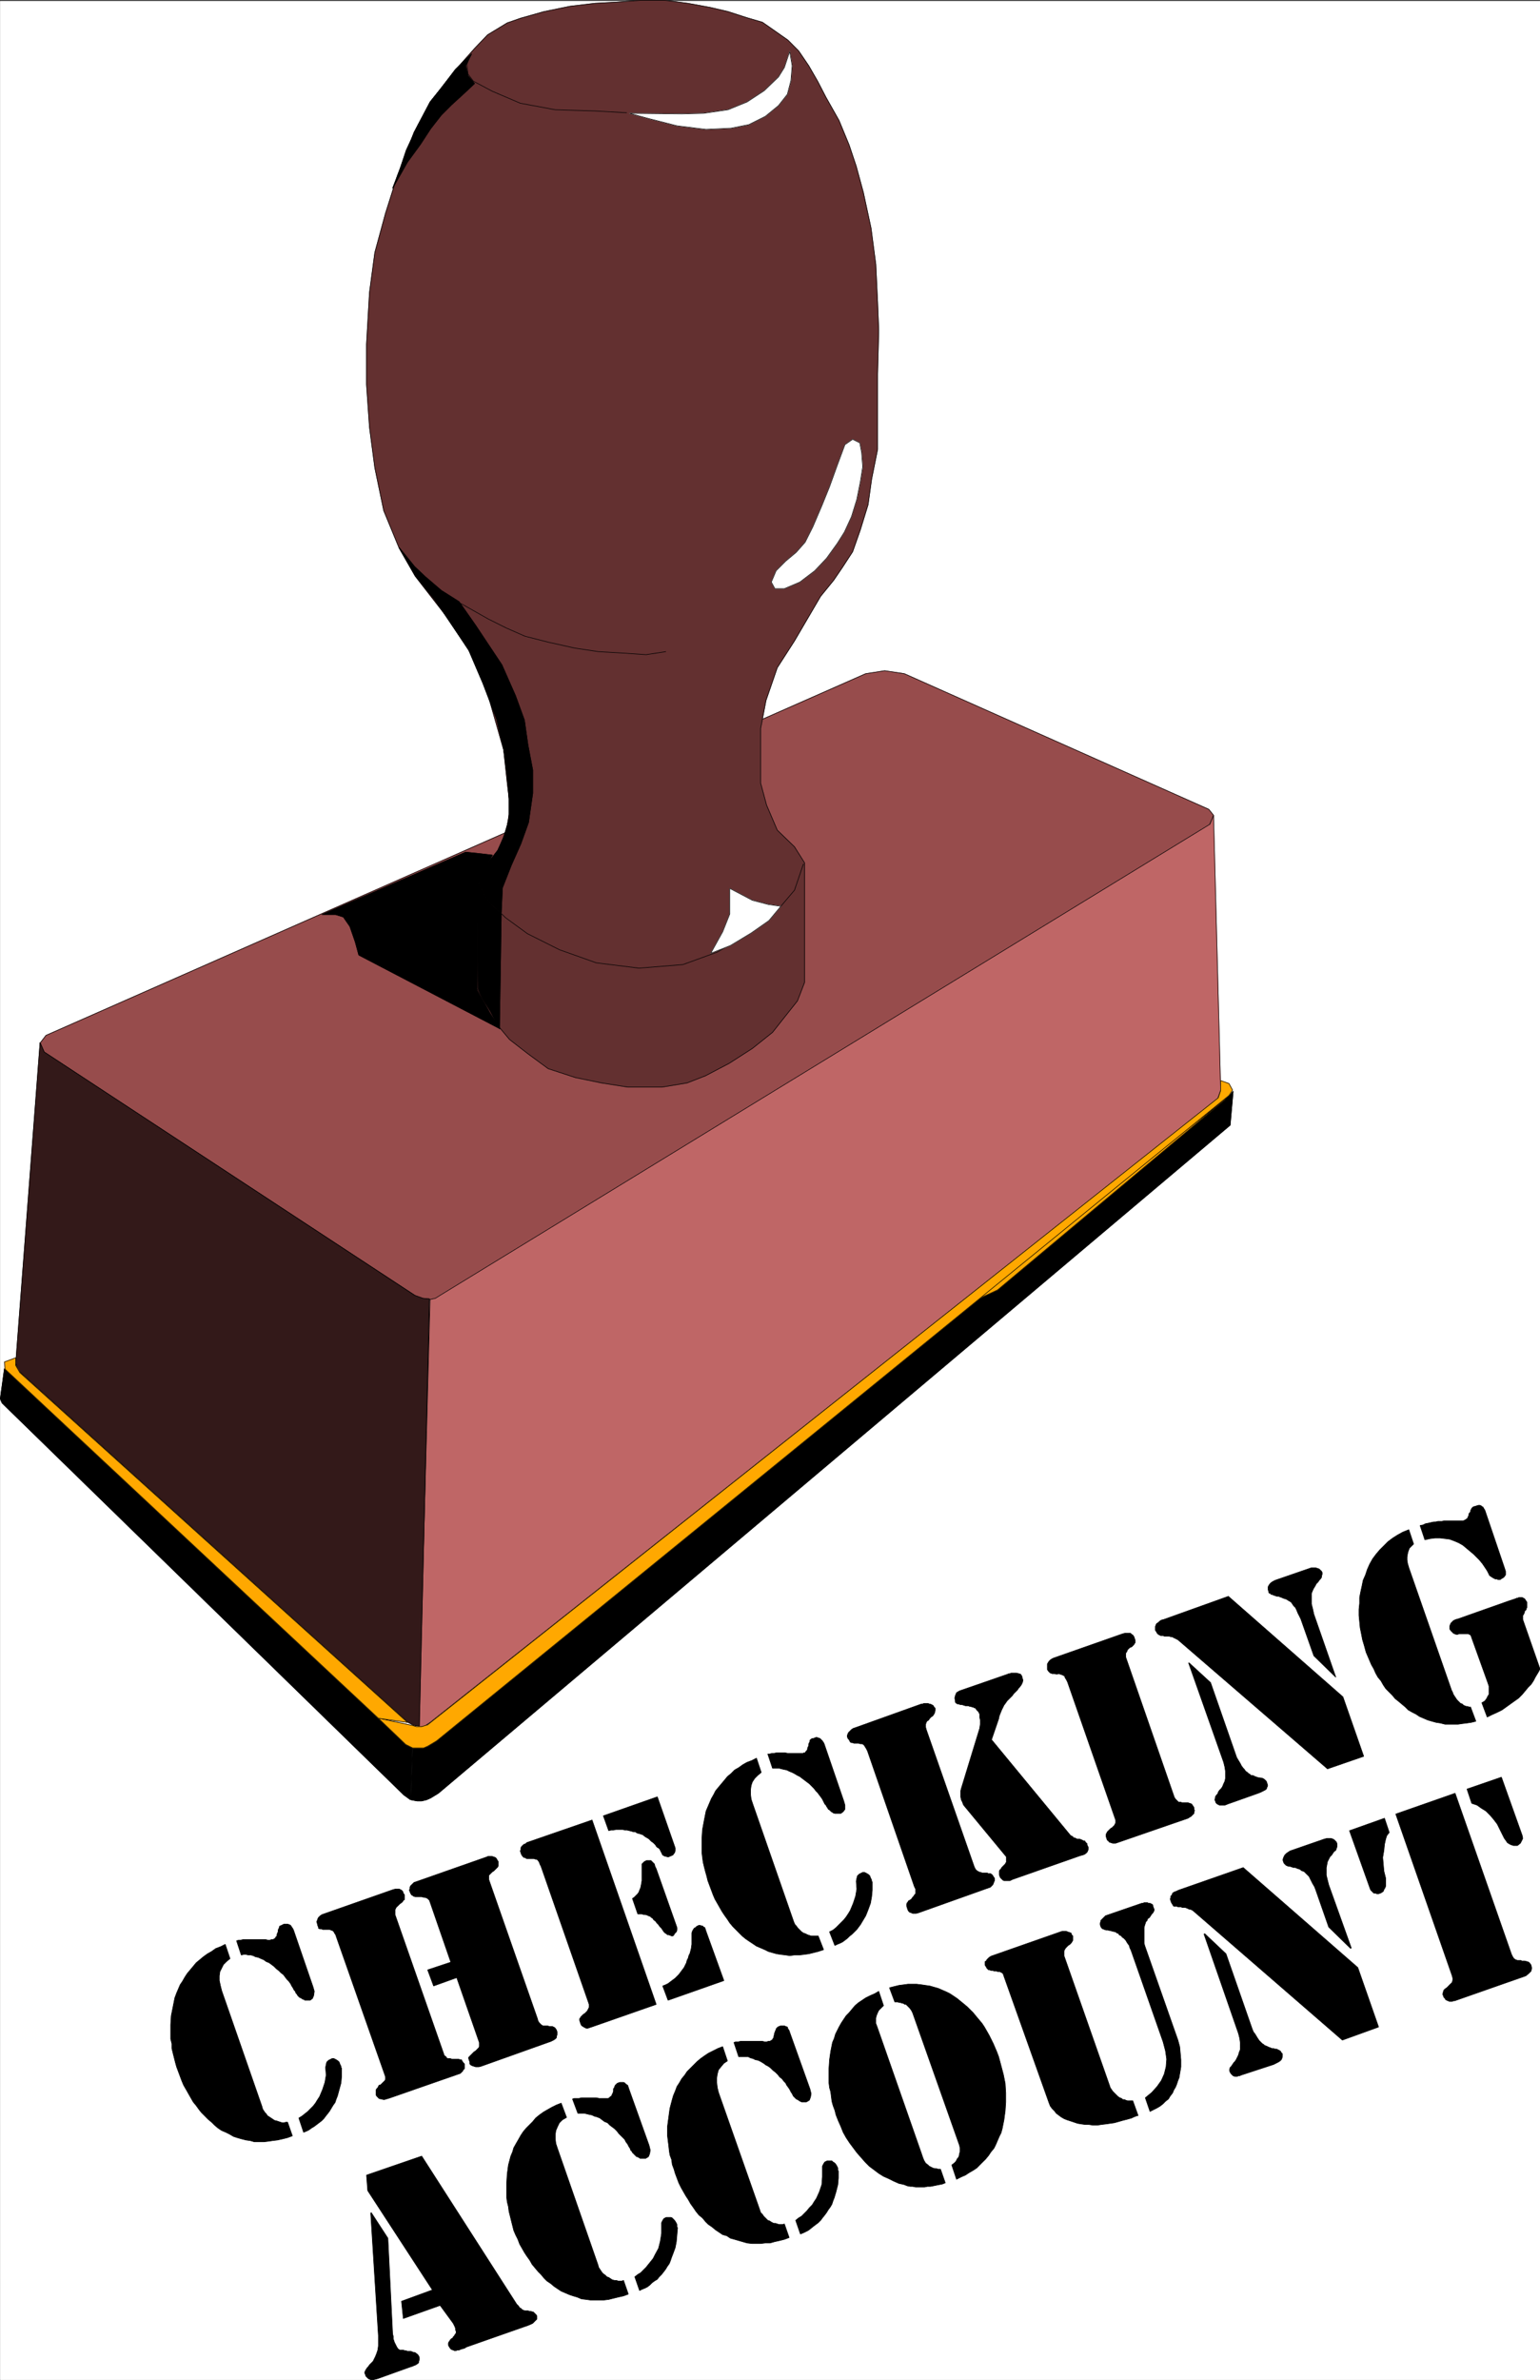
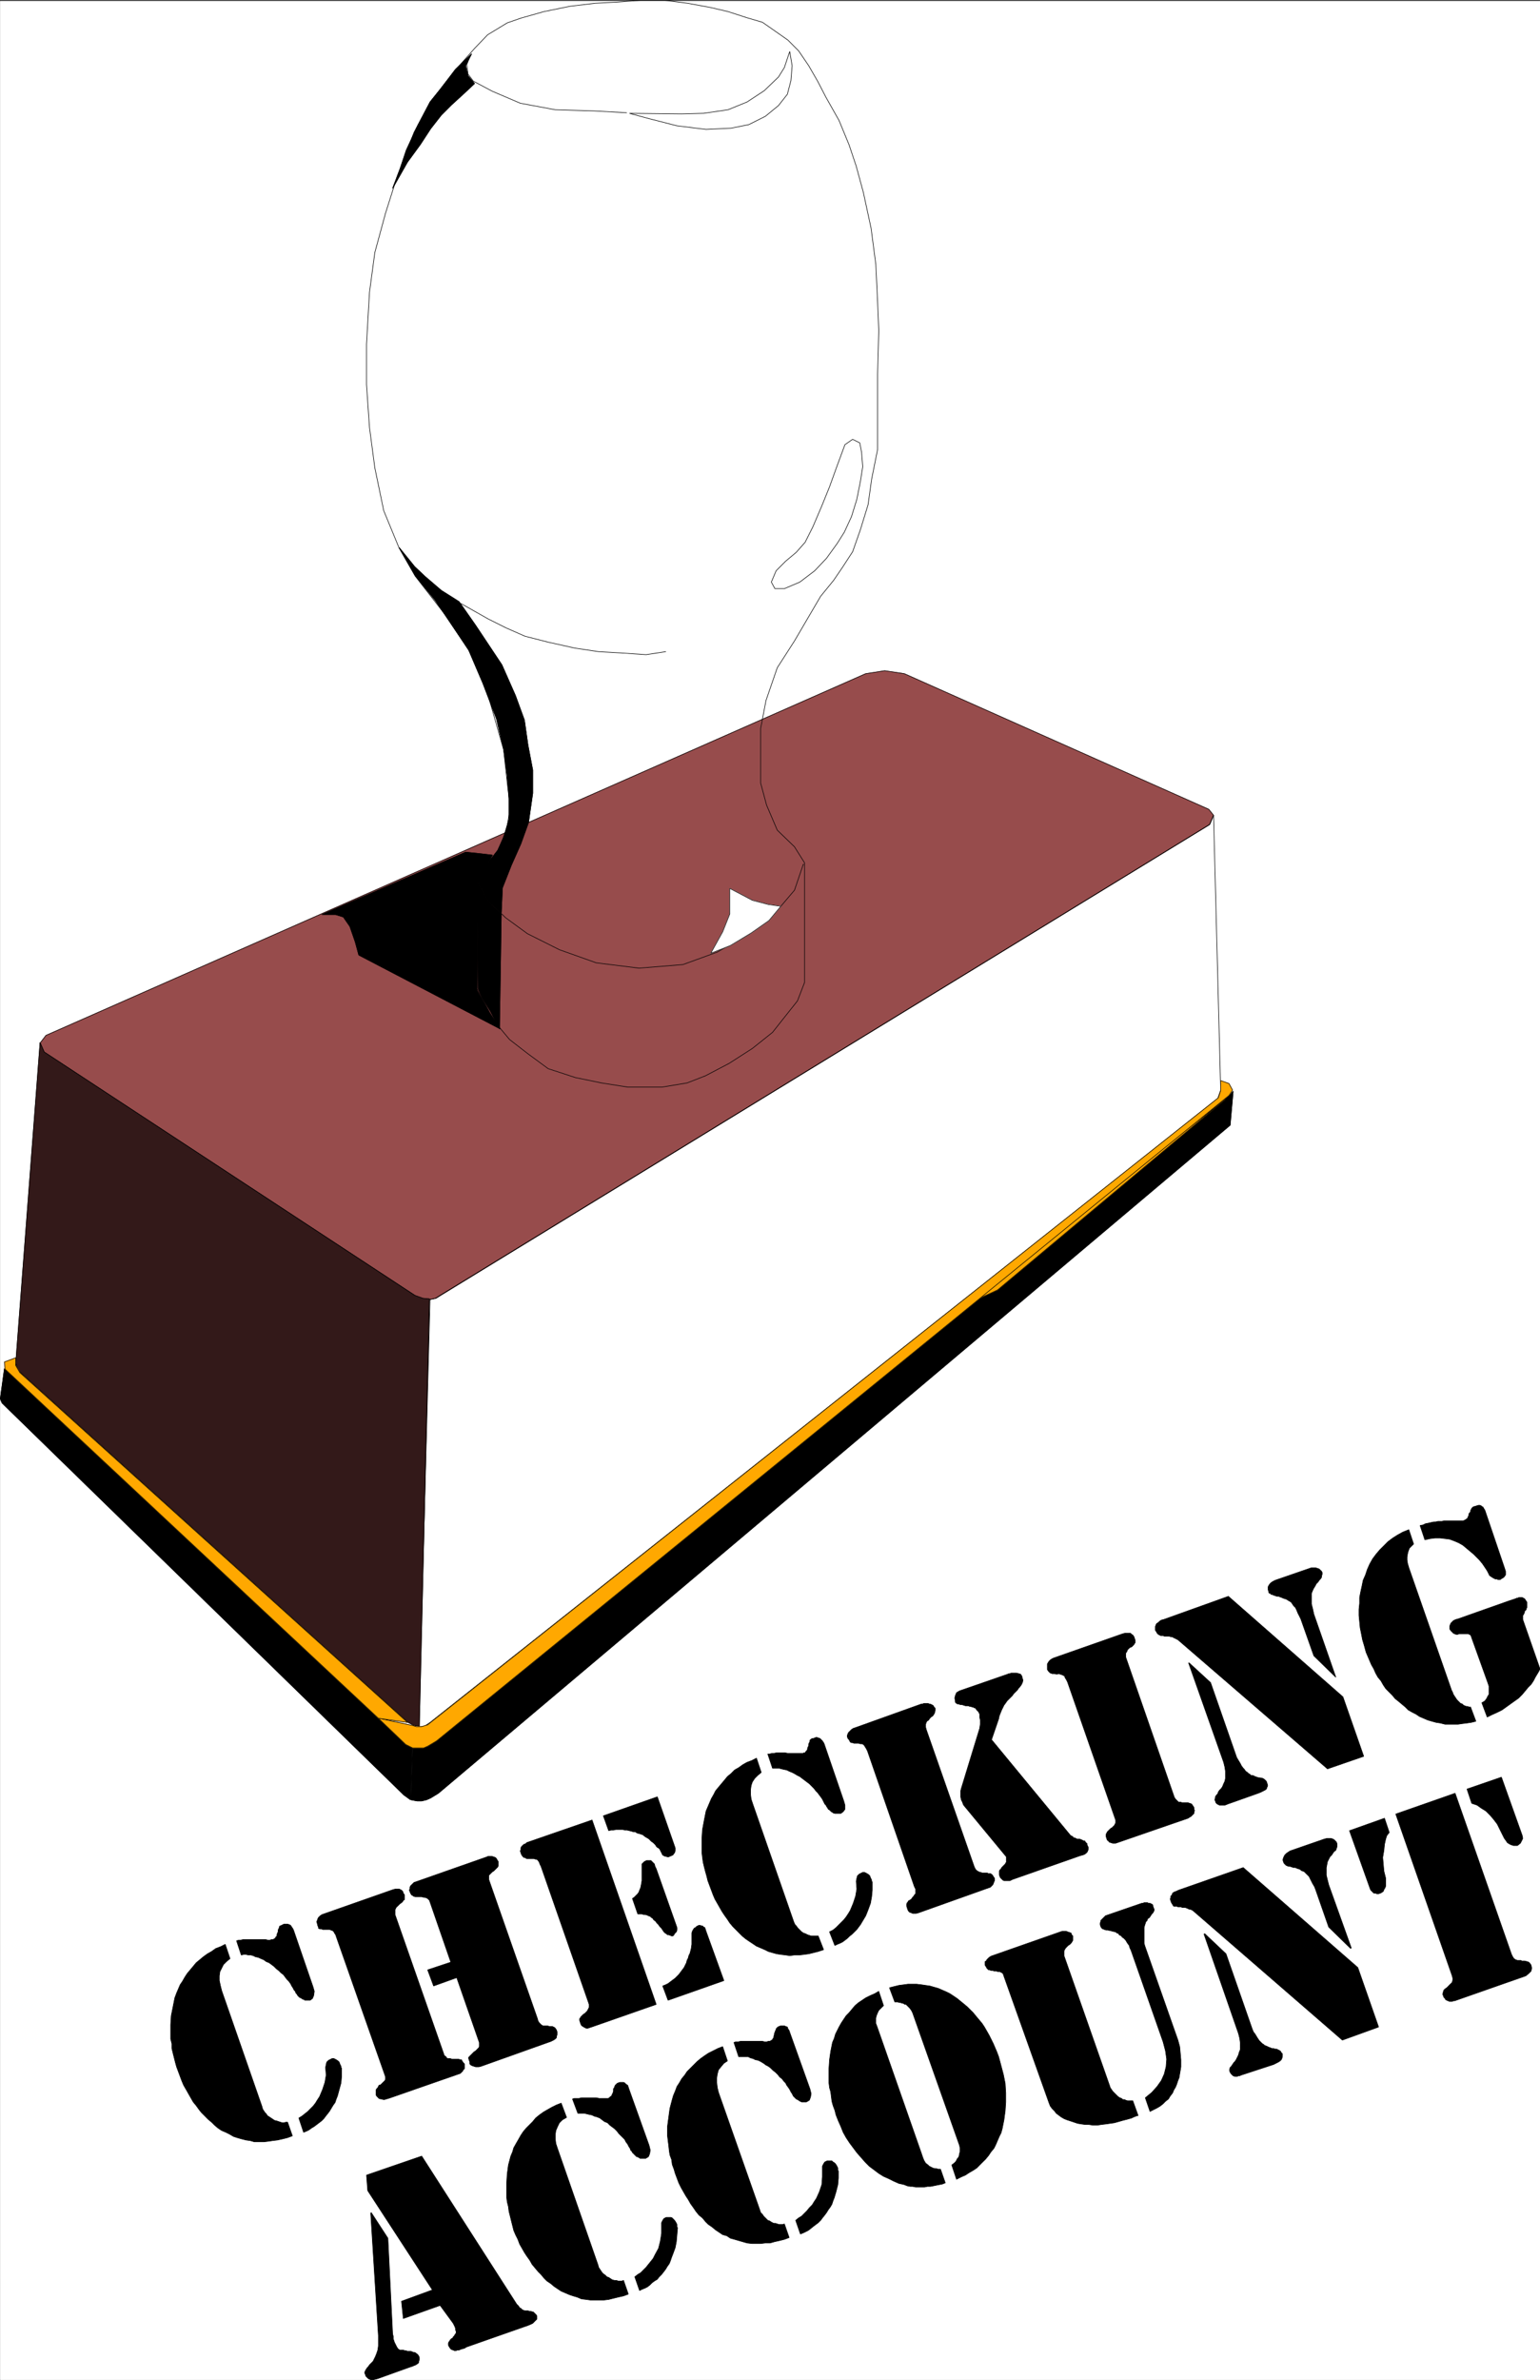
<svg xmlns="http://www.w3.org/2000/svg" width="2584.643" height="3991.832" viewBox="0 0 1938.482 2993.874">
  <rect x="0" y="0" width="1938.482" height="2993.874" fill="#333333" stroke="none" />
  <defs>
    <clipPath id="a">
      <path d="M0 0h1938.121v2993H0Zm0 0" />
    </clipPath>
    <clipPath id="b">
-       <path d="M0 0h1938.121v2992.184H0Zm0 0" />
+       <path d="M0 0h1938.121v2992.184H0Z" />
    </clipPath>
    <clipPath id="c">
      <path d="M1824 2008h114.121v151H1824Zm0 0" />
    </clipPath>
    <clipPath id="d">
      <path d="M1824 2007h114.121v153H1824Zm0 0" />
    </clipPath>
  </defs>
  <g clip-path="url(#a)" transform="translate(.361 1.326)">
    <path style="fill:#fff;fill-opacity:1;fill-rule:nonzero;stroke:none" d="M0 2992.184h1938.121V-.961H0Zm0 0" />
  </g>
  <g clip-path="url(#b)" transform="translate(.361 1.326)">
    <path style="fill:#fff;fill-opacity:1;fill-rule:evenodd;stroke:#fff;stroke-width:.14;stroke-linecap:square;stroke-linejoin:bevel;stroke-miterlimit:10;stroke-opacity:1" d="M0 .5h372V575H0Zm0 0" transform="matrix(5.21 0 0 -5.21 0 2994.79)" />
  </g>
  <path style="fill:#974c4c;fill-opacity:1;fill-rule:evenodd;stroke:#974c4c;stroke-width:.14;stroke-linecap:square;stroke-linejoin:bevel;stroke-miterlimit:10;stroke-opacity:1" d="m209.09 412.42 4.59.71 4.73-.71 73.57-32.75 1.15-1.44-1.01-2.29-185.71-113.61-1.15-.72-1.43-.29h-1.44l-2 .86-89.78 58.89-1 2.16 1.43 1.86zm0 0" transform="matrix(5.21 0 0 -5.21 .361 2996.116)" />
  <path style="fill:none;stroke:#000;stroke-width:.14;stroke-linecap:square;stroke-linejoin:bevel;stroke-miterlimit:10;stroke-opacity:1" d="m209.09 412.42 4.59.71 4.73-.71 73.57-32.75 1.15-1.44-1.01-2.29-185.71-113.61-1.15-.72-1.43-.29h-1.44l-2 .86-89.78 58.89-1 2.16 1.43 1.86zm0 0" transform="matrix(5.21 0 0 -5.21 .361 2996.116)" />
-   <path style="fill:#633030;fill-opacity:1;fill-rule:evenodd;stroke:#633030;stroke-width:.14;stroke-linecap:square;stroke-linejoin:bevel;stroke-miterlimit:10;stroke-opacity:1" d="m122.47 386.13-.86 7.9-3.73 13.07-3.73 9.48-5.88 9.05-8.03 10.34-3.87 6.75-3.73 9.05-2.15 10.34-1.29 9.77-.72 10.34v9.76l.72 12.5 1.29 9.62 2.58 9.48 2.87 9.05 4.02 10.49 4.01 7.46 6.02 7.62 4.59 5.17 3.16 3.3 4.73 2.87 3.3 1.15 5.59 1.58 6.31 1.29 6.03.72 5.45.29 5.59.43h5.73l5.6-.72 5.45-1 4.3-1.01 4.44-1.44 3.88-1.14 3.3-2.3 2.86-2.01 2.58-2.59 2.44-3.59 2.15-3.73 2.01-3.88 3.16-5.6 2.43-5.89 1.73-5.17 1.72-6.32 1.86-8.62 1.15-8.76.43-9.05.28-6.89-.28-10.49v-18.24l-1.44-7.18-.86-6.17-1.86-6.04-1.87-5.31-2.43-3.73-2.15-3.16-3.16-3.88-6.31-10.77-4.16-6.47-2.72-7.9-1.29-6.75v-13.21l1.43-5.31 2.58-6.04 4.16-4.02 2.44-3.88v-28.86l-1.72-4.46-3.3-4.16-2.73-3.45-4.87-3.88-5.59-3.59-5.74-3.01-4.45-1.73-6.02-1h-8.32l-6.31 1-6.31 1.3-6.59 2.15-4.88 3.59-4.45 3.45-3.72 4.45-2.73 5.17-1.43 2.73v26.14l2.58 3.88 2.72 3.59 1.87 4.88.86 5.03zm0 0" transform="matrix(5.21 0 0 -5.21 .361 2996.116)" />
  <path style="fill:none;stroke:#000;stroke-width:.14;stroke-linecap:square;stroke-linejoin:bevel;stroke-miterlimit:10;stroke-opacity:1" d="m122.47 386.13-.86 7.9-3.73 13.07-3.73 9.48-5.88 9.05-8.03 10.34-3.87 6.75-3.73 9.05-2.15 10.34-1.29 9.77-.72 10.34v9.76l.72 12.5 1.29 9.62 2.58 9.48 2.87 9.05 4.02 10.49 4.01 7.46 6.02 7.62 4.59 5.17 3.16 3.3 4.73 2.87 3.3 1.15 5.59 1.58 6.31 1.29 6.03.72 5.45.29 5.59.43h5.73l5.6-.72 5.45-1 4.3-1.01 4.44-1.44 3.88-1.14 3.3-2.3 2.86-2.01 2.58-2.59 2.44-3.59 2.15-3.73 2.01-3.88 3.16-5.6 2.43-5.89 1.73-5.17 1.72-6.32 1.86-8.62 1.15-8.76.43-9.05.28-6.89-.28-10.49v-18.24l-1.44-7.18-.86-6.17-1.86-6.04-1.87-5.31-2.43-3.73-2.15-3.16-3.16-3.88-6.31-10.77-4.16-6.47-2.72-7.9-1.29-6.75v-13.21l1.43-5.31 2.58-6.04 4.16-4.02 2.44-3.88v-28.86l-1.72-4.46-3.3-4.16-2.73-3.45-4.87-3.88-5.59-3.59-5.74-3.01-4.45-1.73-6.02-1h-8.32l-6.31 1-6.31 1.3-6.59 2.15-4.88 3.59-4.45 3.45-3.72 4.45-2.73 5.17-1.43 2.73v26.14l2.58 3.88 2.72 3.59 1.87 4.88.86 5.03zm0 0" transform="matrix(5.21 0 0 -5.21 .361 2996.116)" />
-   <path style="fill:#bf6666;fill-opacity:1;fill-rule:evenodd;stroke:#bf6666;stroke-width:.14;stroke-linecap:square;stroke-linejoin:bevel;stroke-miterlimit:10;stroke-opacity:1" d="m103.83 261.32 1.29.29 1.15.72 186 113.75.86 2.15 1.72-66.35-.72-2.01-190.3-150.66-1.29-.87-1.44-.28zm0 0" transform="matrix(5.21 0 0 -5.21 .361 2996.116)" />
  <path style="fill:none;stroke:#000;stroke-width:.14;stroke-linecap:square;stroke-linejoin:bevel;stroke-miterlimit:10;stroke-opacity:1" d="m103.83 261.32 1.29.29 1.15.72 186 113.75.86 2.15 1.72-66.35-.72-2.01-190.3-150.66-1.29-.87-1.44-.28zm0 0" transform="matrix(5.21 0 0 -5.21 .361 2996.116)" />
  <path style="fill:#331919;fill-opacity:1;fill-rule:evenodd;stroke:#331919;stroke-width:.14;stroke-linecap:square;stroke-linejoin:bevel;stroke-miterlimit:10;stroke-opacity:1" d="m9.61 323.37 1-2.3 89.49-58.74 2.01-.72 1.57-.14-2.43-103.13-1.29.15-1.44.72L4.3 244.23l-.57 1.73zm0 0" transform="matrix(5.21 0 0 -5.21 .361 2996.116)" />
  <path style="fill:none;stroke:#000;stroke-width:.14;stroke-linecap:square;stroke-linejoin:bevel;stroke-miterlimit:10;stroke-opacity:1" d="m9.61 323.37 1-2.3 89.49-58.74 2.01-.72 1.57-.14-2.43-103.13-1.29.15-1.44.72L4.3 244.23l-.57 1.73zm0 0" transform="matrix(5.21 0 0 -5.21 .361 2996.116)" />
  <path style="fill:#000;fill-opacity:1;fill-rule:evenodd;stroke:#000;stroke-width:.14;stroke-linecap:square;stroke-linejoin:bevel;stroke-miterlimit:10;stroke-opacity:1" d="m99.1 140.53.43 12.64-1.15.43L1 244.66l-1-7.32.43-1.01 97.09-94.65 1-.71zm0 0" transform="matrix(5.21 0 0 -5.21 .361 2996.116)" />
  <path style="fill:none;stroke:#000;stroke-width:.14;stroke-linecap:square;stroke-linejoin:bevel;stroke-miterlimit:10;stroke-opacity:1" d="m99.1 140.53.43 12.64-1.15.43L1 244.66l-1-7.32.43-1.01 97.09-94.65 1-.71zm0 0" transform="matrix(5.21 0 0 -5.21 .361 2996.116)" />
  <path style="fill:#000;fill-opacity:1;fill-rule:evenodd;stroke:#000;stroke-width:.14;stroke-linecap:square;stroke-linejoin:bevel;stroke-miterlimit:10;stroke-opacity:1" d="m99.24 140.53 1.43-.28h1.15l1.15.28 1 .44 1.87 1.14 191.3 161.3.72 8.18-.72-.86-191.88-155.98-1.72-1.29-1-.29-1.29-.14-1.58.14zm0 0" transform="matrix(5.21 0 0 -5.21 .361 2996.116)" />
  <path style="fill:none;stroke:#000;stroke-width:.14;stroke-linecap:square;stroke-linejoin:bevel;stroke-miterlimit:10;stroke-opacity:1" d="m99.24 140.53 1.43-.28h1.15l1.15.28 1 .44 1.87 1.14 191.3 161.3.72 8.18-.72-.86-191.88-155.98-1.72-1.29-1-.29-1.29-.14-1.58.14zm0 0" transform="matrix(5.21 0 0 -5.21 .361 2996.116)" />
  <path style="fill:#ffa800;fill-opacity:1;fill-rule:evenodd;stroke:#ffa800;stroke-width:.14;stroke-linecap:square;stroke-linejoin:bevel;stroke-miterlimit:10;stroke-opacity:1" d="m233.18 260.03 62.67 49.55-21.94-18.38-32.98-27.58zm0 0" transform="matrix(5.21 0 0 -5.21 .361 2996.116)" />
  <path style="fill:none;stroke:#000;stroke-width:.14;stroke-linecap:square;stroke-linejoin:bevel;stroke-miterlimit:10;stroke-opacity:1" d="m233.18 260.03 62.67 49.55-21.94-18.38-32.98-27.58zm0 0" transform="matrix(5.21 0 0 -5.21 .361 2996.116)" />
  <path style="fill:#ffa800;fill-opacity:1;fill-rule:evenodd;stroke:#ffa800;stroke-width:.14;stroke-linecap:square;stroke-linejoin:bevel;stroke-miterlimit:10;stroke-opacity:1" d="m296.86 313.46.86-1.58-.86-1.29-191.45-155.84-2.16-1.29-1-.43h-2.58l-1.72.86-6.6 6.32 8.18-1.72 1-.29h1.29l1.43.43 191.02 151.38.58 1.73v2.44zm0 0" transform="matrix(5.21 0 0 -5.21 .361 2996.116)" />
  <path style="fill:none;stroke:#000;stroke-width:.14;stroke-linecap:square;stroke-linejoin:bevel;stroke-miterlimit:10;stroke-opacity:1" d="m296.86 313.46.86-1.58-.86-1.29-191.45-155.84-2.16-1.29-1-.43h-2.58l-1.72.86-6.6 6.32 8.18-1.72 1-.29h1.29l1.43.43 191.02 151.38.58 1.73v2.44zm0 0" transform="matrix(5.21 0 0 -5.21 .361 2996.116)" />
  <path style="fill:#ffa800;fill-opacity:1;fill-rule:evenodd;stroke:#ffa800;stroke-width:.14;stroke-linecap:square;stroke-linejoin:bevel;stroke-miterlimit:10;stroke-opacity:1" d="m91.35 160.21-90.2 84.31-.15 1.72 2.73 1.01v-1.87l1-1.72 93.65-84.45zm0 0" transform="matrix(5.21 0 0 -5.21 .361 2996.116)" />
  <path style="fill:none;stroke:#000;stroke-width:.14;stroke-linecap:square;stroke-linejoin:bevel;stroke-miterlimit:10;stroke-opacity:1" d="m91.35 160.21-90.2 84.31-.15 1.72 2.73 1.01v-1.87l1-1.72 93.65-84.45zm0 0" transform="matrix(5.21 0 0 -5.21 .361 2996.116)" />
  <path style="fill:#fff;fill-opacity:1;fill-rule:evenodd;stroke:#fff;stroke-width:.14;stroke-linecap:square;stroke-linejoin:bevel;stroke-miterlimit:10;stroke-opacity:1" d="m190.73 562.65-1.29-3.88-1.43-2.3-3.44-3.3-4.16-2.73-4.59-1.87-5.88-.86-5.31-.14-12.62.14 4.74-1.29 6.74-1.72 7.02-.87 6.03.29 4.3.86 4.01 2.01 3.16 2.59 2.15 2.73.86 3.3.29 3.59zm0 0" transform="matrix(5.21 0 0 -5.21 .361 2996.116)" />
  <path style="fill:none;stroke:#000;stroke-width:.14;stroke-linecap:square;stroke-linejoin:bevel;stroke-miterlimit:10;stroke-opacity:1" d="m190.73 562.65-1.29-3.88-1.43-2.3-3.44-3.3-4.16-2.73-4.59-1.87-5.88-.86-5.31-.14-12.62.14 4.74-1.29 6.74-1.72 7.02-.87 6.03.29 4.3.86 4.01 2.01 3.16 2.59 2.15 2.73.86 3.3.29 3.59zm-39.43-14.8-7.89.44-9.32.28-8.46 1.58-6.74 2.88-4.59 2.44-1.29 1.72-.29 2.3.86 2.3v-.15" transform="matrix(5.21 0 0 -5.21 .361 2996.116)" />
  <path style="fill:#fff;fill-opacity:1;fill-rule:evenodd;stroke:#fff;stroke-width:.14;stroke-linecap:square;stroke-linejoin:bevel;stroke-miterlimit:10;stroke-opacity:1" d="m205.93 469-1.86-1.29-1.86-5.02-1.87-5.18-1.86-4.59-2.15-5.03-1.87-3.73-2.15-2.44-2.58-2.16-2.29-2.3-1.15-2.73.86-1.58h2.29l3.73 1.58 3.59 2.73 2.86 3.02 2.59 3.59 1.72 2.73 1.72 3.73 1.29 4.17.86 4.31.57 3.59-.28 3.45-.43 2.29zm0 0" transform="matrix(5.21 0 0 -5.21 .361 2996.116)" />
  <path style="fill:none;stroke:#000;stroke-width:.14;stroke-linecap:square;stroke-linejoin:bevel;stroke-miterlimit:10;stroke-opacity:1" d="m205.93 469-1.86-1.29-1.86-5.02-1.87-5.18-1.86-4.59-2.15-5.03-1.87-3.73-2.15-2.44-2.58-2.16-2.29-2.3-1.15-2.73.86-1.58h2.29l3.73 1.58 3.59 2.73 2.86 3.02 2.59 3.59 1.72 2.73 1.72 3.73 1.29 4.17.86 4.31.57 3.59-.28 3.45-.43 2.29zm-45.17-51.27-4.73-.72-6.31.43-5.16.29-5.74.86-6.45 1.44-5.6 1.43-4.59 2.02-4.3 2.15-6.59 3.73v-.14m3.87-66.78 3.15-5.18 3.73-3.73 5.31-3.88 7.74-3.88 8.89-3.16 10.33-1.29 10.61.86 8.32 3.02 7.02 4.02 5.02 3.59 3.3 3.45 3.3 3.88 2.15 6.32v-.15" transform="matrix(5.21 0 0 -5.21 .361 2996.116)" />
  <path style="fill:#fff;fill-opacity:1;fill-rule:evenodd;stroke:#fff;stroke-width:.14;stroke-linecap:square;stroke-linejoin:bevel;stroke-miterlimit:10;stroke-opacity:1" d="m188.58 356.26-3.01.43-3.87 1.01-5.45 2.87v-6.18l-1.72-4.31-2.87-5.17 4.73 1.87 5.02 3.02 4.3 3.01zm0 0" transform="matrix(5.21 0 0 -5.21 .361 2996.116)" />
  <path style="fill:none;stroke:#000;stroke-width:.14;stroke-linecap:square;stroke-linejoin:bevel;stroke-miterlimit:10;stroke-opacity:1" d="m188.58 356.26-3.01.43-3.87 1.01-5.45 2.87v-6.18l-1.72-4.31-2.87-5.17 4.73 1.87 5.02 3.02 4.3 3.01zm0 0" transform="matrix(5.21 0 0 -5.21 .361 2996.116)" />
  <path style="fill:#000;fill-opacity:1;fill-rule:evenodd;stroke:#000;stroke-width:.14;stroke-linecap:square;stroke-linejoin:bevel;stroke-miterlimit:10;stroke-opacity:1" d="m125.77 371.34-2.3-5.17-2.15-5.46-.28-6.03-3.01 2.73-2.87 5.17 1.43 2.58 3.59 4.6 1.43 3.16 1.29 4.31v5.17l-.43 5.46-.86 6.32-1.72 7.32-3.3 8.62-3.44 8.04-8.03 11.92-4.88 6.03-3.87 6.76 3.73-4.6 2.58-2.44 3.87-3.31 4.3-2.72 4.02-5.75 6.31-9.48 3.3-7.47 2.15-5.89.86-6.03 1.15-6.03v-5.6l-1.01-7.04zm0 0" transform="matrix(5.21 0 0 -5.21 .361 2996.116)" />
  <path style="fill:none;stroke:#000;stroke-width:.14;stroke-linecap:square;stroke-linejoin:bevel;stroke-miterlimit:10;stroke-opacity:1" d="m125.77 371.34-2.3-5.17-2.15-5.46-.28-6.03-3.01 2.73-2.87 5.17 1.43 2.58 3.59 4.6 1.43 3.16 1.29 4.31v5.17l-.43 5.46-.86 6.32-1.72 7.32-3.3 8.62-3.44 8.04-8.03 11.92-4.88 6.03-3.87 6.76 3.73-4.6 2.58-2.44 3.87-3.31 4.3-2.72 4.02-5.75 6.31-9.48 3.3-7.47 2.15-5.89.86-6.03 1.15-6.03v-5.6l-1.01-7.04zm0 0" transform="matrix(5.21 0 0 -5.21 .361 2996.116)" />
  <path style="fill:#000;fill-opacity:1;fill-rule:evenodd;stroke:#000;stroke-width:.14;stroke-linecap:square;stroke-linejoin:bevel;stroke-miterlimit:10;stroke-opacity:1" d="m112.43 369.33 4.02-.43 2.44-.29-1.73-3.02-2-2.87v-26.71l2.87-5.17 2.72-4.17-34.13 17.81-.86 3.16-1.29 3.74-1.58 2.29-1.86.58h-3.3zm0 0" transform="matrix(5.21 0 0 -5.21 .361 2996.116)" />
  <path style="fill:none;stroke:#000;stroke-width:.14;stroke-linecap:square;stroke-linejoin:bevel;stroke-miterlimit:10;stroke-opacity:1" d="m112.43 369.33 4.02-.43 2.44-.29-1.73-3.02-2-2.87v-26.71l2.87-5.17 2.72-4.17-34.13 17.81-.86 3.16-1.29 3.74-1.58 2.29-1.86.58h-3.3zm0 0" transform="matrix(5.21 0 0 -5.21 .361 2996.116)" />
  <path style="fill:#000;fill-opacity:1;fill-rule:evenodd;stroke:#000;stroke-width:.14;stroke-linecap:square;stroke-linejoin:bevel;stroke-miterlimit:10;stroke-opacity:1" d="m115.44 336.44 1.01-2.3 2.01-3.3 2.15-4.17.43 27.72-3.01 2.87-2.87 5.03zm0 0" transform="matrix(5.21 0 0 -5.21 .361 2996.116)" />
  <path style="fill:none;stroke:#000;stroke-width:.14;stroke-linecap:square;stroke-linejoin:bevel;stroke-miterlimit:10;stroke-opacity:1" d="m115.44 336.44 1.01-2.3 2.01-3.3 2.15-4.17.43 27.72-3.01 2.87-2.87 5.03zm0 0" transform="matrix(5.21 0 0 -5.21 .361 2996.116)" />
  <path style="fill:#000;fill-opacity:1;fill-rule:evenodd;stroke:#000;stroke-width:.14;stroke-linecap:square;stroke-linejoin:bevel;stroke-miterlimit:10;stroke-opacity:1" d="m106.27 553.46-2.44-3.02-3.01-5.74-2.73-5.89-1.58-4.74-1.72-4.46 3.59 6.32 3.15 4.31 2.44 3.74 2.58 3.3 2.44 2.44 3.3 3.02 2.29 2.15-1.57 1.87-.58 2.44 1.44 2.87-3.88-3.73zm0 0" transform="matrix(5.21 0 0 -5.21 .361 2996.116)" />
  <path style="fill:none;stroke:#000;stroke-width:.14;stroke-linecap:square;stroke-linejoin:bevel;stroke-miterlimit:10;stroke-opacity:1" d="m106.27 553.46-2.44-3.02-3.01-5.74-2.73-5.89-1.58-4.74-1.72-4.46 3.59 6.32 3.15 4.31 2.44 3.74 2.58 3.3 2.44 2.44 3.3 3.02 2.29 2.15-1.57 1.87-.58 2.44 1.44 2.87-3.88-3.73zm0 0" transform="matrix(5.21 0 0 -5.21 .361 2996.116)" />
  <path style="fill:#000;fill-opacity:1;fill-rule:evenodd;stroke:#000;stroke-width:.14;stroke-linecap:square;stroke-linejoin:bevel;stroke-miterlimit:10;stroke-opacity:1" d="m354.36 143.12 8.32 2.87 5.02-14.07.14-.72-.28-.58-.29-.57-.72-.57h-1l-.29.14h-.14l-.29.14-.28.15-.44.28-.28.43-.43.58-.29.57-.72 1.44-.71 1.44-.86 1.14-.86 1.01-1.01 1.01-1.15.71-1 .72-1.29.43zm-19.93-7.04 1.15-3.44-.58-.72-.28-.86-.29-1.3-.14-1.43-.29-1.73.14-1.58.15-1.72.43-1.72v-1.87l-.15-.43-.28-.43-.15-.43-.43-.29-.28-.14-.43-.15h-.44l-.28.15h-.43l-.29.28-.14.15-.29.28-.14.29-5.02 14.08zm2.72 1.01 14.34 5.02 13.63-38.92.29-.57.28-.43.43-.29.43-.14h.86l.15-.15h.71l.58-.14.43-.15.28-.28.29-.43.14-.72-.14-.72-.57-.57-.72-.58-17.21-6.03h-.29l-.28-.14h-.72l-.14.14h-.15l-.28.14-.29.15-.14.28-.29.29-.14.43-.15.29.15.57.14.43.29.29.43.29.43.43.28.29.29.28.29.29.14.58v.43l-.14.57zm-12.9-54.58-36.14 31.31-.29.14-.29.15h-.28l-.58.28-.43.15h-.71l-.29.14h-.72l-.28.15h-.72l-.14.14-.15.29-.28.43-.15.43-.14.43.14.43v.29l.29.28.14.44.43.28.43.15.58.28 15.63 5.46 27.68-24.13L333 85.67zm2.15 22.26-.15-.14-5.3 5.17-3.16 9.05-.28.72-.43.71-.29.58-.29.57-.28.58-.43.43-.29.28-.43.44-.29.14-.43.14-.28.29-.44.14-.43.15-.28.14h-.43l-.43.14-.43.15h-.29l-.43.14-.29.15-.14.14-.14.14-.15.15-.14.28-.14.43v.29l.14.43.14.29.15.29.43.43.43.29.43.28 8.31 2.88.58.14h1l.43-.14.29-.15.57-.57.15-.43v-.72l-.15-.43-.14-.43-.43-.29-.29-.43-.28-.43-.43-.43-.29-.58-.29-.57-.14-.72-.14-.72v-1.87l.28-1.14.29-1.15zm-35.57 3.31.15.14 5.16-4.88 6.31-18.1.29-.72.43-.57.43-.72.28-.43.29-.43.43-.43.29-.29.28-.15.29-.28.43-.15.29-.14.28-.14.43-.15.29-.14h.43l.29-.14h.43l.29-.15.28-.14.29-.15.14-.14.15-.29.14-.14.14-.14v-.72l-.14-.43-.14-.29-.29-.29-.43-.28-.57-.29-.58-.29-7.03-2.3-.43-.14-.43-.14-.28-.15h-.29l-.29-.14h-.57l-.43.14-.29.29-.28.29-.15.28-.14.29v.43l.14.43.29.29.29.43.28.43.29.29.29.43.28.57.29.58.14.57.29.72v1.73l-.14 1-.29 1.15zm-14.19-39.5 1.57 1.29 1.29 1.44 1.01 1.43.71 1.58.43 1.73.15 1.86-.29 2.01-.57 2.16-7.75 22.12-.28.57-.15.58-.43.57-.43.72-.28.29-.29.28-.29.15-.14.28-.29.15-.28.14-.15.29-.28.14h-.15l-.14.15-.14.14h-.29l-.29.14h-.29l-.28.15h-.29l-.43.14h-.43l-.43.14-.29.15h-.14l-.29.29-.14.28-.14.43v.43l.14.29v.29l1.15 1.15 8.75 3.01h.28l.29.15h.86l.14-.15h.43l.29-.14.29-.14.14-.29v-.14l.14-.44.15-.28v-.29l-.15-.29-.14-.28-.29-.29-.28-.43-.29-.43-.43-.29-.14-.43-.29-.29-.14-.43-.15-.43-.14-.57v-3.74l.14-.57 8.03-22.84.43-1.58.15-1.58.14-1.58v-1.72l-.14-.86-.15-.87-.14-.86-.29-.72-.28-.86-.29-.72-.43-.71-.29-.72-.57-.72-.43-.72-.72-.57-.57-.58-.72-.57-.72-.43-.86-.43-.86-.44zm-3.02-.72 1.29-3.59h-.28l-.29-.14-.43-.15-.57-.28-1.01-.29-1.14-.29-1.01-.29-1-.28-1.01-.15-1-.14-1.15-.14-1-.15h-1l-1.01.15h-.86l-1 .14-.86.14-1.72.58-.86.28-.72.29-.72.43-.57.43-.58.43-.43.58-.57.57-.43.58-.29.72-10.9 30.59-.14.43-.14.29-.15.14-.28.14-.29.15h-.43l-.43.14h-.43l-.43.14h-.43l-.29.15h-.28l-.29.28-.14.15-.15.29-.28.43v.86l.28.14.15.29.28.29.29.28.43.29 17.21 6.03h1l.29-.14.43-.14.43-.15.14-.43.29-.29v-1l-.14-.29-.29-.43-.29-.29-.43-.28-.28-.29-.29-.29-.29-.43-.14-.43v-1.01l11.04-31.45.14-.43.29-.43.29-.43.28-.29.72-.72.29-.28.43-.29.43-.15.29-.28h.43l.28-.15.43-.14zm-61.38 26.43 1.15-3.45-.57-.57-.58-.58-.28-.57-.29-.72-.14-.58v-1.29l.28-.72 10.76-30.73.29-.86.28-.72.43-.72.58-.43.28-.29.29-.14.29-.15.29-.14.43-.14h.43l.43-.15h.57l1.15-3.3-.72-.29-.72-.14-.71-.14-.72-.15-.72-.14H224l-.71-.15h-2.15l-.72.15h-.57l-.72.14-.72.29-.57.14-.72.15-1.29.57-1.15.58-1.29.57-1.15.72-1.14.86-1.15.86-1 1.01-1.01 1.15-1 1.14-.86 1.15-.86 1.15-.86 1.3-.72 1.29-.57 1.43-.58 1.3-.57 1.43-.29 1.15-.43 1.15-.28 1.01-.15 1.15-.14 1.14-.29 1.01-.14 1.15v3.45l.14 2.15.29 2.01.43 2.16.43 1 .29 1.01.43.86.43.86.57 1.01.57.86.58.86.71.72.72.86.72.86.86.72.86.57.86.58 1.15.57 1 .43zm2.59.86 1.14.29 1.15.28 1.15.15 1 .14h2.15l1.15-.14 1-.15 1.01-.14 1-.29 1.01-.28 1-.44 1-.43.86-.43.86-.57.86-.58.87-.71.71-.58.86-.72.72-.72.72-.71.71-.87.72-.86.72-.86.57-.86.58-1.01.57-1 .43-.86.57-1.15.43-1.01.43-1 .43-1.15.58-2.16.57-2.15.43-2.15.14-2.3v-2.16l-.14-2.15-.29-2.16-.43-2.15-.28-1.01-.43-.86-.43-1-.43-1.01-.43-.86-.72-.86-.57-.86-.72-.87-.72-.71-.72-.72-.71-.72-.86-.57-1.01-.58-.86-.57-1-.43-1.15-.58-1.15 3.45.58.43.43.43.28.57.44.58.14.72.14.57v.72l-.14.72-11.33 32.03-.29.57-.43.58-.43.43-.43.43h-.29l-.43.28h-.28l-.29.15h-.29l-.43.14h-.71zm-22.66-56.16.71.58.72.43.72.72.57.57.58.72.71.72.43.71.58.87.71 1.58.58 1.72.14 1.87v2.58l.29.58.28.43.58.28h1.15l.28-.28.29-.15.29-.28.28-.43.29-.58v-.57l.14-.15v-1.72l-.14-1.58-.43-1.72-.43-1.44-.29-.72-.28-.86-.43-.72-.43-.57-.44-.72-.43-.58-.57-.71-.43-.58-.57-.57-.58-.43-.57-.43-.72-.58-.57-.43-.57-.29-.58-.28-.72-.29zm-17.64 41.94 1.15-3.45-.86-.57-.72-.86-.58-.72-.28-1.01-.15-1v-1.01l.15-1.29.28-1.15 9.9-28.15.14-.43.15-.43.43-.43.28-.43 1.01-1.01.43-.14.43-.29.57-.29h.43l.43-.14.43-.14h.86l.43.14 1.15-3.3-1.15-.43-1.14-.29-1.29-.29-1.01-.29h-1.15l-1.14-.14h-2.15l-1.15.14-1.01.29-1 .29-1 .29-1.01.28-.86.58-1 .28-.86.58-.86.57-.86.72-.86.58-.72.71-.72.87-.86.71-.71.87-.58.86-.72 1-.57 1.01-.57.86-.58 1.01-.57 1-.57 1.15-.43 1.15-.43 1.15-.29 1-.43 1.15-.14 1.15-.43 1.15-.15 1.01-.14 1.29-.15 1.15-.14 1.15v2.29l.29 2.16.29 2.15.57 2.16.29 1 .43 1.01.43 1.15.57.86.57 1 .72.87.57.86 2.44 2.44.86.72 1.01.72.86.57 1.14.57 1.15.58zm2.72 1.01.43.14h.58l.57.14h5.31l.57-.14h.43l.43.14h.43l.14.15.29.14.14.14.15.29.14.14v.29l.15.43v.29l.14.29.14.43.15.14v.29l.14.14.14.15.15.14.28.14.43.15h.86l.29-.15.43-.14.14-.43.29-.43.14-.43 4.88-13.65.29-1.15-.15-.86-.28-.72-.72-.43h-1.15l-.29.15-.28.14-.15.14-.28.15-.29.14-.14.14-.58.58-.14.29-.14.28-.29.43-.29.58-.28.43-.43.57-.29.58-.43.43-.43.57-.57.44-.43.57-.58.57-.57.44-.58.57-.57.43-.57.29-.58.43-.71.43-.58.29-.71.14-.58.29-.57.14-.57.29h-2.3zM153.3 25.35l.72.57.72.43.57.58.72.72.57.71.58.72.57.72.43.86.86 1.58.43 1.72.29 1.87v2.59l.28.57.29.43.57.29h1.15l.29-.14.29-.29.28-.29.29-.43.29-.57v-.72h.14v-.15l-.14-1.58-.15-1.72-.28-1.44-.58-1.58-.28-.71-.29-.86-.29-.72-.43-.58-.43-.72-.43-.57-.57-.72-.58-.57-.43-.58-.71-.43-.58-.43-.57-.57-.57-.43-.58-.29-.72-.29-.57-.29zm-17.78 41.94 1.29-3.45-1-.58-.72-.71-.43-.87-.43-1-.14-1.01v-1l.14-1.15.43-1.29 9.75-28.01.15-.57.28-.44.29-.43.29-.43.28-.28.43-.29.43-.43.43-.15.43-.28.43-.29.58-.14h.43l.43-.15h.86l.43.15 1.15-3.31-1.15-.43-1.29-.29-1.15-.28-1.15-.29-1.14-.14h-3.3l-1.01.14-1.14.14-1.01.43-1 .29-.86.29-1 .43-1.01.43-.86.57-.86.58-.86.72-.86.57-.72.72-.71.86-.72.72-1.44 1.72-.57 1.01-.72 1-.57.87-.57 1-.58 1.01-.43 1.15-.57 1.14-.43 1.01-.29 1.15-.29 1.15-.28 1.15-.29 1.15-.14 1.14-.29 1.15-.14 1.15v3.31l.14 2.29.29 2.16.57 2.15.43 1.01.29 1 .57 1.01.58 1 .57 1.01.57.86.72.86 1.58 1.58.71.87.87.71 1 .72 1 .58 1.01.57 1.14.57zm2.73 1 .43.14h1.14l.58.15h3.58l.72-.15h2.15l.29.15.14.14.14.15.29.14v.14l.14.29.15.29.14.43v.57l.29.43v.15l.14.28.14.15.15.14.14.15.29.14.43.14h.86l.29-.14.28-.29.43-.29.15-.43.14-.43 4.88-13.64.28-1.15-.14-.86-.29-.72-.71-.43h-1.3l-.14.14-.29.15-.28.14h-.15l-.28.29-.15.14-.28.29-.29.28-.14.29-.29.29-.14.43-.29.43-.29.58-.43.57-.28.57-.43.44-.58.57-.43.43-.43.58-.57.57-.58.43-.57.43-.57.58-.72.28-.57.43-.58.44-.71.28-.58.15-.57.28-.72.15-.57.14-.58.14h-1.57zM88.48 49.91l13.34 4.59 22.95-35.76.43-.43.28-.43.29-.14.29-.29.28-.15.43-.14h.72l.43-.14h.29l.43-.15h.14l.29-.28.14-.15.29-.28.14-.29v-.72l-.29-.29-.28-.28-.43-.44-.58-.28-.71-.29-.86-.29-13.91-4.88-.43-.29-.58-.14-.43-.15-.29-.14h-.43l-.28-.14h-.43l-.29.14-.43.14-.29.29-.28.43-.15.29v.57l.15.29.14.15.14.28.29.29.29.14.14.29.29.29.14.29.14.14.15.29v.28l-.15.43v.29l-.14.43-.14.29-.15.29-.14.28-3.15 4.31-8.9-3.16-.43 4.17 7.46 2.73-15.63 23.98zm0 0" transform="matrix(5.21 0 0 -5.21 .361 2996.116)" />
  <path style="fill:#000;fill-opacity:1;fill-rule:evenodd;stroke:#000;stroke-width:.14;stroke-linecap:square;stroke-linejoin:bevel;stroke-miterlimit:10;stroke-opacity:1" d="m89.63 40.86 4.02-6.18 1.14-23.12.15-.58v-.57l.14-.43.14-.43.29-.58.29-.57.28-.43.43-.29h.86l.29-.14h.29l.43-.15h.72l.43-.14.28-.14h.29l.29-.15.28-.28h.15l.14-.29.14-.14.15-.44v-.43l-.15-.43v-.28l-.14-.15-.14-.14-.29-.15-.14-.14-.43-.14-.29-.15-.43-.14-.43-.14-7.6-2.73-.58-.15-.57-.14h-.43l-.43.14-.29.15-.57.57-.14.43-.15.29v.29l.15.28.14.29.29.43.28.29.29.43.43.43.43.43.29.58.28.57.29.72.29.86.14 1.01v2.44l-1.86 29.59Zm253.4 165.89.72.14.57.29.72.14.58.14.71.15h.43l.58.14h1l.43.14h4.73l.29.15.29.14.14.15.29.14v.14l.28.58v.28l.15.29.28.29v.29l.15.28.14.29.29.29.28.14h.15l.43.15.43.14h.43l.28-.14.15-.15.29-.14.14-.29.29-.43 4.73-13.93.28-.86v-.87l-.43-.57-.71-.43-.15-.14h-.57l-.14.14h-.43l-.29.14-.29.15-.43.28-.43.29-.28.58-.29.57-.57.86-.58.86-.72.87-.71.71-.72.72-.86.72-.86.72-.86.72-1 .57-1.01.43-1.15.43-1.14.15-1.15.14h-1.29l-1.15-.14-1.29-.29zm12.19-43.81 1.29-3.45-1.14-.28-1.01-.15-1.14-.14-1.01-.15h-3.15l-1.15.29-1 .15-1.01.28-1 .29-1.01.43-1 .43-.86.58-.86.43-1 .57-.72.72-1.72 1.44-.72.57-.72.86-.86.86-.71.72-.58.86-.57 1.01-.72.86-.57 1.01-.43 1-.58 1.01-.43 1-.43 1.01-.43 1-.43 1.58-.43 1.44-.28 1.44-.29 1.43-.14 1.44-.15 1.58v1.43l.15 1.44v1.44l.28 1.43.29 1.3.29 1.43.57 1.29.43 1.3.57 1.29.72 1.29.86 1.15.86 1.01 1.01 1 1 1.01 1.15.86 1.14.72 1.29.72 1.44.57 1.15-3.45-.58-.57-.43-.43-.28-.72-.15-.57-.14-.87v-.71l.14-.87.29-1 10.32-29.59.29-.57.14-.43.29-.43.29-.44.29-.43.28-.28.29-.29.29-.29.43-.14.28-.29.29-.14.43-.15h.29l.28-.14zm0 0" transform="matrix(5.21 0 0 -5.21 .361 2996.116)" />
  <g clip-path="url(#c)" transform="translate(.361 1.326)">
    <path style="fill:#000;fill-opacity:1;fill-rule:evenodd;stroke:none" d="m1864.918 2140.61 3.754-2.239 2.238-2.969 1.461-3.023 1.508-2.242v-10.469l-1.508-4.48-20.164-56.114-.73-2.242-.782-1.508-1.457-.73-1.511-.782h-11.204l-2.238.782h-1.512l-2.238-.782-1.512-.73-1.46-1.512-1.508-1.457-1.512-2.242v-3.75l.781-2.238.73-1.512 1.508-1.512 1.461-1.511 3.02-1.457 2.973-.782 63.507-22.457 6.723-2.238 2.238-.73 1.512-.73h1.512l.73-.782h4.48l1.509.781 1.46.73 1.512 2.239 1.508 2.242v6.719l-.781.785v1.508l-.727.73-1.512 1.512v1.457l-1.46 3.023-.782.73v5.263l21.676 62.101-1.46 2.969-2.24 3.754-2.241 3.75-2.293 4.48-2.969 4.48-3.75 3.75-3.7 4.481-3.75 4.48-4.48 4.536-5.21 3.7-5.262 3.75-5.211 3.75-5.262 3.753-5.941 2.969-6.72 3.023-5.991 2.969zm0 0" />
  </g>
  <g clip-path="url(#d)" transform="translate(.361 1.326)">
    <path style="fill:none;stroke:#000;stroke-width:.14;stroke-linecap:square;stroke-linejoin:bevel;stroke-miterlimit:10;stroke-opacity:1" d="m357.95 163.95.72.43.43.57.28.58.29.43v2.01l-.29.86-3.87 10.77-.14.43-.15.29-.28.14-.29.15h-2.15l-.43-.15h-.29l-.43.15-.29.14-.28.29-.29.28-.29.43v.72l.15.43.14.29.29.29.28.29.58.28.57.15 12.19 4.31 1.29.43.43.14.29.14h.29l.14.15h.86l.29-.15.28-.14.29-.43.29-.43v-1.29l-.15-.15v-.29l-.14-.14-.29-.29v-.28l-.28-.58-.15-.14v-1.01l4.16-11.92-.28-.57-.43-.72-.43-.72-.44-.86-.57-.86-.72-.72-.71-.86-.72-.86-.86-.87-1-.71-1.01-.72-1-.72-1.01-.72-1.14-.57-1.29-.58-1.15-.57zm0 0" transform="matrix(5.21 0 0 -5.21 0 2994.79)" />
  </g>
  <path style="fill:#000;fill-opacity:1;fill-rule:evenodd;stroke:#000;stroke-width:.14;stroke-linecap:square;stroke-linejoin:bevel;stroke-miterlimit:10;stroke-opacity:1" d="m320.66 148-36.14 31.17-.28.14-.29.15-.29.14-.28.14-.29.15h-.29l-.43.14h-1.15l-.28.14h-.58l-.28.15-.29.14-.29.29-.14.29-.29.43v.86l.15.43.14.29.43.28.29.29.43.29.57.14 15.63 5.6 27.68-24.27 5.02-14.36zm2.01 22.12-5.31 5.17-3.15 8.91-.43.86-.29.57-.29.72-.28.58-.43.43-.29.43-.29.43-.43.29-.28.14-.43.29-.43.14-.43.14-.29.15-.43.14-.29.14h-.43l-.43.15-.43.14-.29.15h-.28l-.15.28h-.28l-.15.29v.14l-.14.43v.72l.14.29.29.43.29.29.43.28.57.29 8.32 2.87.43.15h1l.43-.15.43-.14.29-.29.29-.28.14-.29v-.43l-.14-.43v-.29l-.29-.43-.29-.29-.28-.43-.43-.43-.29-.57-.29-.44-.28-.57-.29-.72v-2.58l.29-1.15.28-1.29zm-35.57 3.45h.15l5.16-4.74 6.31-18.1.43-.72.43-.71.29-.58.43-.57.28-.29.29-.43.43-.29.29-.29.29-.14.28-.29h.43l.58-.28.43-.15.43-.14h.28l.72-.15.43-.28.43-.43.14-.43.15-.43v-.29l-.15-.29-.14-.43-.43-.29-.29-.14-.57-.29-.72-.29-6.88-2.44-.43-.14-.29-.14-.43-.15h-1.29l-.29.15-.28.14-.29.29-.14.43-.15.28.15.44v.28l.28.43.29.29.14.43.29.43.43.43.29.43.29.72.28.58.15.71v1.73l-.15 1-.28 1.15zm-17.78-37.49-11.47 32.89-.29.58-.28.43-.15.43-.28.14-.29.15-.43.14-.43.14-.43-.14-.58.14h-.57l-.29.15h-.14l-.29.28-.14.15-.29.43v1.29l.15.29.28.43.29.29.43.28.29.15 16.78 5.89.57.14h1.29l.29-.29.28-.14.29-.43.14-.43.15-.43v-.58l-.15-.14-.14-.29-.29-.29-.28-.28-.43-.15-.29-.28-.29-.29-.14-.43-.14-.15-.15-.28V175l.15-.43 11.61-33.46.29-.43.43-.43.29-.29h.57l.29-.14h1.43l.43-.15.43-.14.29-.43.29-.43v-.43l.14-.29-.14-.43v-.29l-.44-.43-.28-.29-.29-.14-.43-.29-17.06-5.89-.43-.14h-.72l-.43.14-.43.15-.15.28-.28.15-.15.43-.14.43v.57l.14.29.15.29.28.29.29.28.29.29.28.14.58.58.14.29.15.28v.72zm-29.83 18.96 19.08-23.12.28-.15.29-.14.14-.29h.29l.29-.14.28-.14h.58l.43-.15.28-.14.29-.15h.29l.14-.28.14-.15.29-.28v-.29l.29-.58v-.43l-.15-.43-.14-.28-.29-.29-.43-.29-.43-.14-.57-.15-16.35-5.74-.57-.29h-1.44l-.28.15-.29.28-.29.29-.14.29-.14.43v.86l.14.29.29.28.14.29.29.29.28.29.29.28.14.29.15.14v1.3l-10.33 12.49-.14.29-.14.43-.15.29-.14.28-.14.72v1.44l.14.57 4.44 14.51.15 1v1.01l-.15.72v.72l-.28.57-.43.43-.29.43-.43.15-.14.14h-.29l-.29.14h-.28l-.29.15h-.72l-.43.14-.43.14h-.43l-.28.15h-.29l-.29.14-.14.15-.15.14v.29l-.14.71.14.58.29.72.72.43 11.61 4.02.29.14h.29l.29.15h1.29l.57-.15.43-.14.29-.43.14-.58.14-.43-.14-.57-.29-.58-.43-.57-.28-.29-.15-.28-.28-.29-.72-.72-.29-.43-1.29-1.29-.29-.43-.43-.58-.28-.57-.29-.58-.29-.72-.28-.71-.15-.72zm0 0" transform="matrix(5.21 0 0 -5.21 .361 2996.116)" />
  <path style="fill:#000;fill-opacity:1;fill-rule:evenodd;stroke:#000;stroke-width:.14;stroke-linecap:square;stroke-linejoin:bevel;stroke-miterlimit:10;stroke-opacity:1" d="m220.85 119.57-11.33 32.74-.29.58-.28.43-.15.28-.28.29-.29.15h-.43l-.43.14h-1.15l-.29.14h-.28l-.29.15-.14.28-.15.29-.28.29-.15.43v.29l.15.43.14.28.29.29.43.43.43.29.43.14 16.06 5.75h.29l.28.14h1.01l.28-.14h.15l.43-.15.43-.28.14-.29.29-.29v-.57l-.14-.58-.15-.28-.28-.43-.44-.29-.28-.29-.29-.43-.43-.29-.14-.28-.15-.44v-.71l.15-.58 11.61-33.18.29-.57.29-.29.43-.28.43-.15h.14l.29-.14h1.29l.14-.15h.58l.43-.28.28-.43.29-.43V121l-.14-.29-.15-.43-.14-.28-.29-.29-.28-.29-.43-.14-16.93-6.03-.57-.15h-.86l-.29.15-.43.14-.28.29-.15.28-.14.43-.14.44v.57l.14.29.14.14.15.29.28.14.43.29.29.43.29.29.14.28.29.29v1.15zm-20.51-10.92.86.43.72.58 1.86 1.86.58.72.57.86.43.72.72 1.72.57 1.73.29 1.72-.14 1.87.14.72.14.57.43.43.58.29.28.14h.43l.29-.14.29-.15.43-.28.28-.29.15-.43.28-.57v-.29l.15-.15v-2.01l-.15-1.58-.28-1.58-.58-1.58-.28-.71-.29-.72-.43-.72-.43-.72-.43-.72-.43-.57-.43-.58-.57-.57-.58-.57-.57-.44-.58-.57-.57-.43-.57-.43-.58-.29-.71-.29-.58-.28zm-17.64 41.94 1.15-3.45-.86-.72-.72-.72-.57-.86-.29-.86-.14-1v-1.15l.14-1.15.43-1.29 9.75-28.01.15-.43.28-.58.29-.28.29-.43.28-.29.72-.72.43-.29.43-.14.58-.29.43-.14.43-.15h1.72l1.29-3.3-1.29-.43-1.15-.29-1.15-.28-1.14-.15-1.15-.14h-1.15l-1.15-.15-1 .15-1.15.14-1 .15-1.01.28-1 .29-.86.43-1 .43-1.01.43-.86.58-.86.57-.86.58-.86.71-.72.72-.71.72-.86.86-.72.86-.57.87-.72 1-.57.86-.58 1.01-.57 1-.58 1.01-.43 1-.43 1.15-.43 1.15-.43 1.15-.28 1.15-.29 1.01-.29 1.14-.28 1.15-.15 1.15-.14 1.15v3.45l.14 2.15.43 2.3.43 2.16.43 1 .43 1.01.43 1 .58 1.01.43.86.71.86.72.86.72.86.72.87.86.71.86.87 1 .57 1 .72 1.01.57 1.15.43zm2.73 1h.43l.57.15h.43l.72.14h2.01l.71-.14h3.59l.29.14h.28l.15.29.14.14.14.15.15.28v.29l.14.29.14.28v.44l.15.28.14.29v.29l.14.14.15.14.28.15h.29l.29.14.43.15.43-.15.43-.14.28-.29.29-.29.29-.43.14-.28 4.73-13.79.29-1.01v-1l-.43-.58-.57-.43h-1.44l-.43.14-.14.15-.29.14-.14.15-.29.28-.28.15-.15.28-.29.43-.14.29-.29.29-.28.57-.29.58-.29.43-.43.57-.43.58-.43.43-.43.57-.57.58-.57.57-.58.43-.57.43-.57.43-.58.44-.57.28-.72.43-.57.29-.72.29-.57.29-.72.14-.57.14-.58.15h-1.58zm-42.45-15.94 15.49-44.52-15.63-5.46-.44-.14-.43-.15h-.43l-.28.15-.29.14-.43.29-.14.14-.15.29-.14.43-.14.43v.43l.14.14.14.29.29.29.29.29.43.28.28.29.29.29.14.28.15.29.14.29v.72l-.14.43-11.47 32.89-.29.57-.14.43-.29.43-.29.29h-.29l-.43.15h-1.72l-.28.14-.15.14h-.28l-.29.29-.29.43-.14.43-.14.43.14.29v.43l.14.29.29.29.29.28.43.15.28.28zm17.06-40.07.72.29.57.28.58.44.57.43.58.43.86.86.43.57.43.58.43.57.28.58.29.57.14.58.29.57.14.57.29.58.29 1.15.14 1v2.73l.14.43.15.29.28.43.29.15.29.28.29.15.28.14h.29l.29-.14h.28l.29-.29.29-.14.14-.44.14-.43 4.31-11.92-13.49-4.74zm-14.34 41.08 13.05 4.59 4.31-12.35v-.72l-.15-.43-.43-.57-.71-.29-.29-.14h-.29l-.43.14h-.14l-.29.14-.29.15-.14.28-.14.29-.15.29-.14.29-.14.28-.29.29-.29.14-.28.29-.15.29-.28.29-.29.28-.43.29-.29.29-.28.29-.43.28-.29.15-.43.28-.29.29-.43.14-.43.15-.57.14-.43.29h-.43l-.43.14-.58.15-.57.14h-.57l-.43.14h-1.73l-.57-.14h-.57l-.58-.14zm7.03-19.97.43.29.29.29.28.28.29.29.29.43.14.43.14.29.15.43.14.72.14.86v4.02l.29.29.15.14.14.15.29.14.28.14h1.01l.28-.28.29-.29.29-.29.14-.57.29-.58 4.87-13.78.15-.43v-.58l-.15-.43-.14-.14-.29-.29-.14-.29-.29-.29h-.28l-.29.15-.43.14h-.29l-.29.29-.28.14-.29.29-.29.43-.28.43-.43.43-.29.43-.43.43-.29.43-.43.29-.28.43-.29.15-.29.28-.43.15-.28.14-.43.14h-.43l-.44.15h-1zm-59.8-42.65L81.17 107.5l-.14.43-.29.43-.14.29-.29.29-.43.14-.29.14h-1.72l-.29.15h-.43l-.28.14v.29l-.15.29-.14.57-.14.43.14.29.14.43.15.29.43.43.43.28.43.15 16.78 5.89.57.14h.86l.29-.14.28-.15.29-.28.14-.43.29-.44v-1.14l-.29-.15-.14-.29-.29-.28-.43-.29-.28-.29-.29-.28-.29-.29-.14-.29-.14-.29v-1.15l11.76-33.6.14-.43.43-.29.14-.29.29-.14h.57l.43-.15h1.58l.43-.14h.29l.14-.29.29-.43.29-.29v-1.14l-.29-.29-.14-.29-.29-.29-.29-.28-.43-.15-16.92-5.89h-.14l-.29-.14h-.29l-.14-.14h-.43l-.29.14h-.28l-.44.14-.28.29-.29.29-.14.29v1.15l.14.28.29.29.14.29.14.28.44.15.28.29.29.28.43.43.14.29v.58zm0 0" transform="matrix(5.21 0 0 -5.21 .361 2996.116)" />
  <path style="fill:#000;fill-opacity:1;fill-rule:evenodd;stroke:#000;stroke-width:.14;stroke-linecap:square;stroke-linejoin:bevel;stroke-miterlimit:10;stroke-opacity:1" d="m108.85 101.32-5.02 14.51-.15.43-.28.29-.15.14-.28.15-.43.14h-.29l-.43.14h-1.58l-.43.15-.14.14-.29.14-.28.44-.15.43-.14.28.14.29v.29l.15.43.28.29.29.28.29.29.43.14 17.21 6.04.28.14h.86l.43-.14.43-.15.29-.28.14-.29.29-.43v-1.01l-.14-.29-.15-.14-.28-.29-.29-.28-.29-.29-.28-.14-.58-.58-.28-.29v-1l.14-.43 11.61-33.18.15-.57.29-.43.28-.29.15-.15.43-.28h1.14l.43-.15h.72l.29-.14.28-.14.15-.15.28-.43.15-.43v-.72l-.15-.43v-.29l-.28-.28-.43-.29-.29-.14-.29-.15-16.92-6.03-.57-.14h-.72l-.43.14-.43.14-.29.15-.28.28v.44l-.15.43-.14.43v.28l.29.29.14.15.29.28.28.29.29.29.43.28.29.29.28.29.15.14.14.29v1.01l-5.45 15.65-5.59-2.01-1.44 3.88zM72.13 63.7l.72.43.72.57.72.57.57.58.72.72.57.72.43.71.57.87.72 1.72.57 1.72.29 1.73-.14 1.86.14.72.14.58.44.43.57.28.29.15h.43l.28-.15.29-.14.43-.29.29-.28.14-.44.29-.57v-.29l.14-.14v-2.01l-.14-1.58-.43-1.58-.43-1.58-.29-.72-.29-.86-.43-.58-.43-.71-.43-.72-.43-.58-.57-.71-.43-.58-.58-.57-.57-.43-.57-.43-.58-.44-.71-.43-.58-.43-.57-.28-.72-.29Zm-17.78 41.93 1.15-3.44-.86-.72-.72-.72-.43-.86-.43-.86-.14-1.01v-1.15l.28-1.29.29-1.15 9.75-28.01.15-.57.28-.43.29-.43.29-.29.28-.43.43-.29.43-.28.43-.29.43-.29.58-.14.43-.15.43-.14.43-.14h.43l.43.14h.43l1.15-3.3-1.15-.43-1.15-.29-1.29-.29-1.15-.14-1-.15-1.15-.14h-2.29l-1 .29-1.01.14-1.15.29-1 .29-.86.28-1 .58-.86.43-1.01.43-.86.57-.86.72-.72.72-.86.72-.71.72-.86.86-.58.72-.72 1-.71.86-.58 1.01-.57 1-.57 1.01-.58 1-.43 1.01-.43 1.15-.43 1.15-.43 1.15-.28 1-.29 1.15-.29 1.15-.28 1.15v1.15l-.29 1.15v3.44l.14 2.16.43 2.15.43 2.16.43 1.15.43 1 .43 1.01.58.86.57 1 .57.87.72.86.72.86.71.86.87.72.86.72 1 .72 1 .57 1.01.72 1.14.43zm2.73.87.57.14h.43l.57.14h5.45l.58-.14h.43l.43.14h.43l.14.15.29.14.14.29.15.14.14.14v.29l.14.43.15.29v.43l.14.29.14.29v.14l.15.29h.14l.29.14.28.14.29.15h.86l.43-.15.29-.14.28-.43.29-.43.14-.29 4.74-13.79.28-1-.14-1.01-.29-.72-.57-.43h-1.29l-.14.15-.43.14-.15.14-.29.15-.28.14-.15.14-.28.29-.15.29-.28.29-.15.43-.28.28-.29.58-.29.43-.28.57-.43.58-.43.43-.43.57-.43.58-.58.43-.57.57-.57.43-.58.58-.57.43-.58.43-.71.29-.58.43-.71.29-.58.28-.71.15-.58.28-.57.15h-.58l-.57.14h-.57l-.58-.14zm0 0" transform="matrix(5.21 0 0 -5.21 .361 2996.116)" />
</svg>